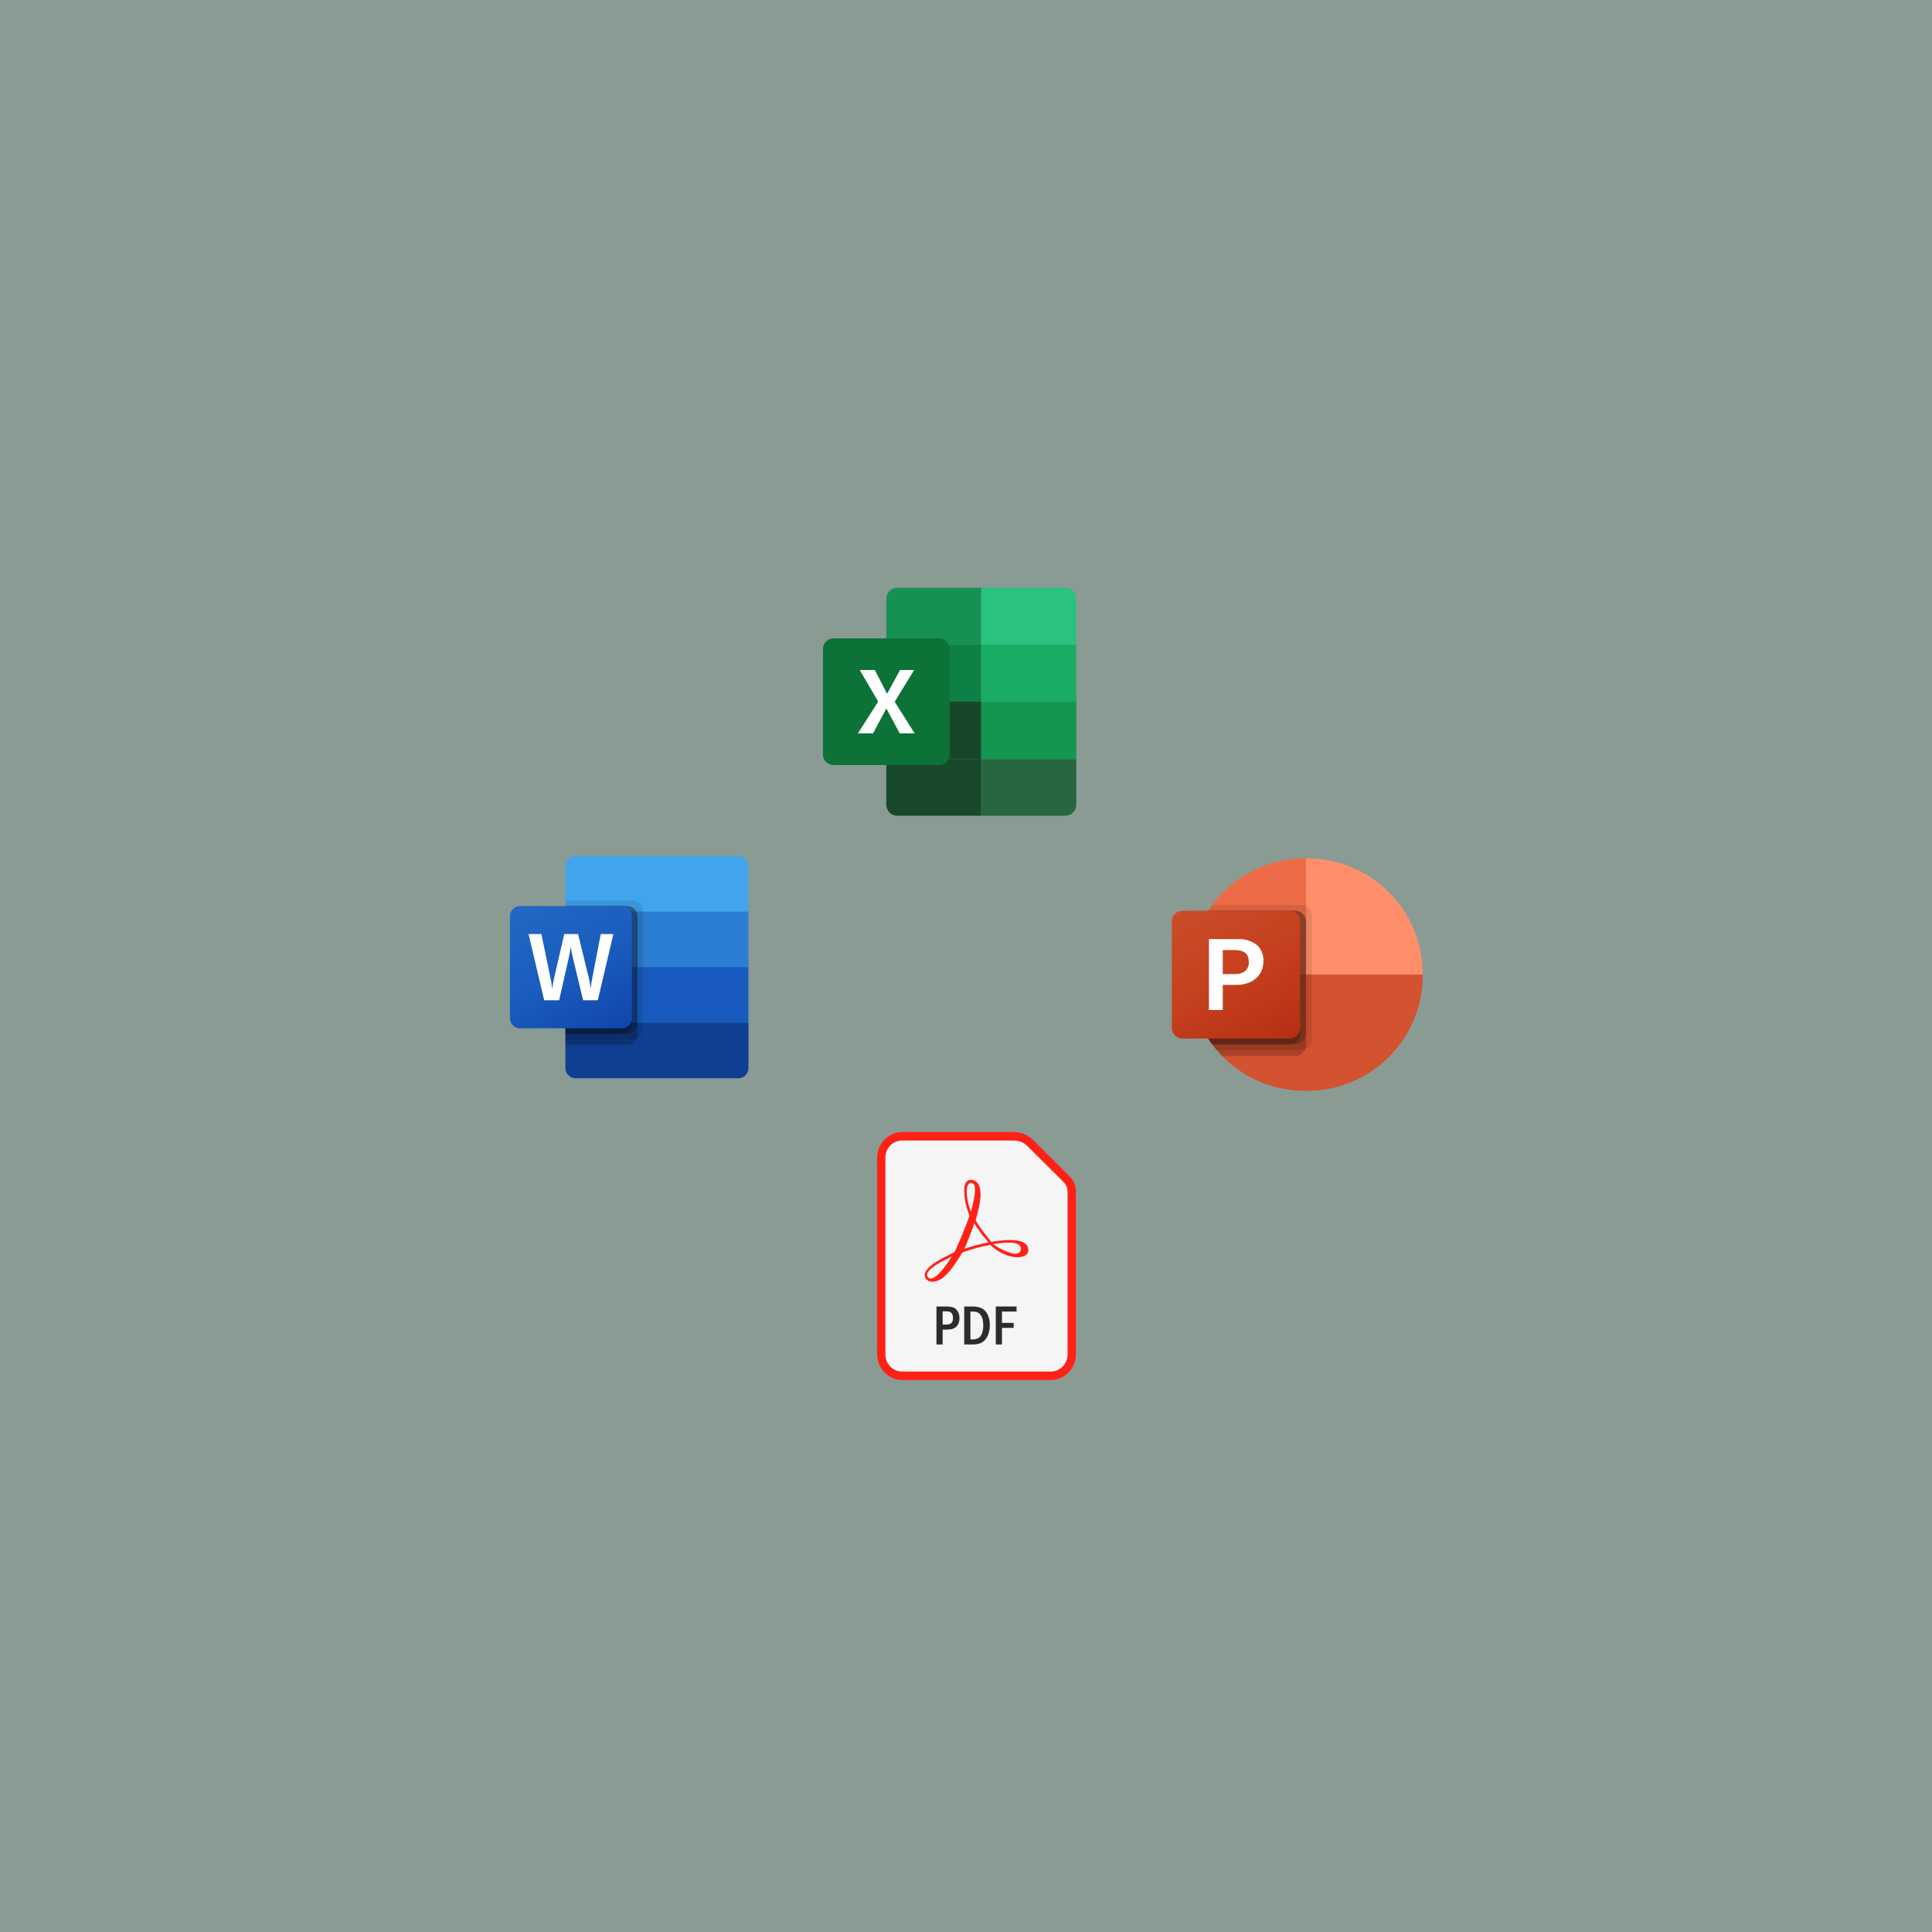
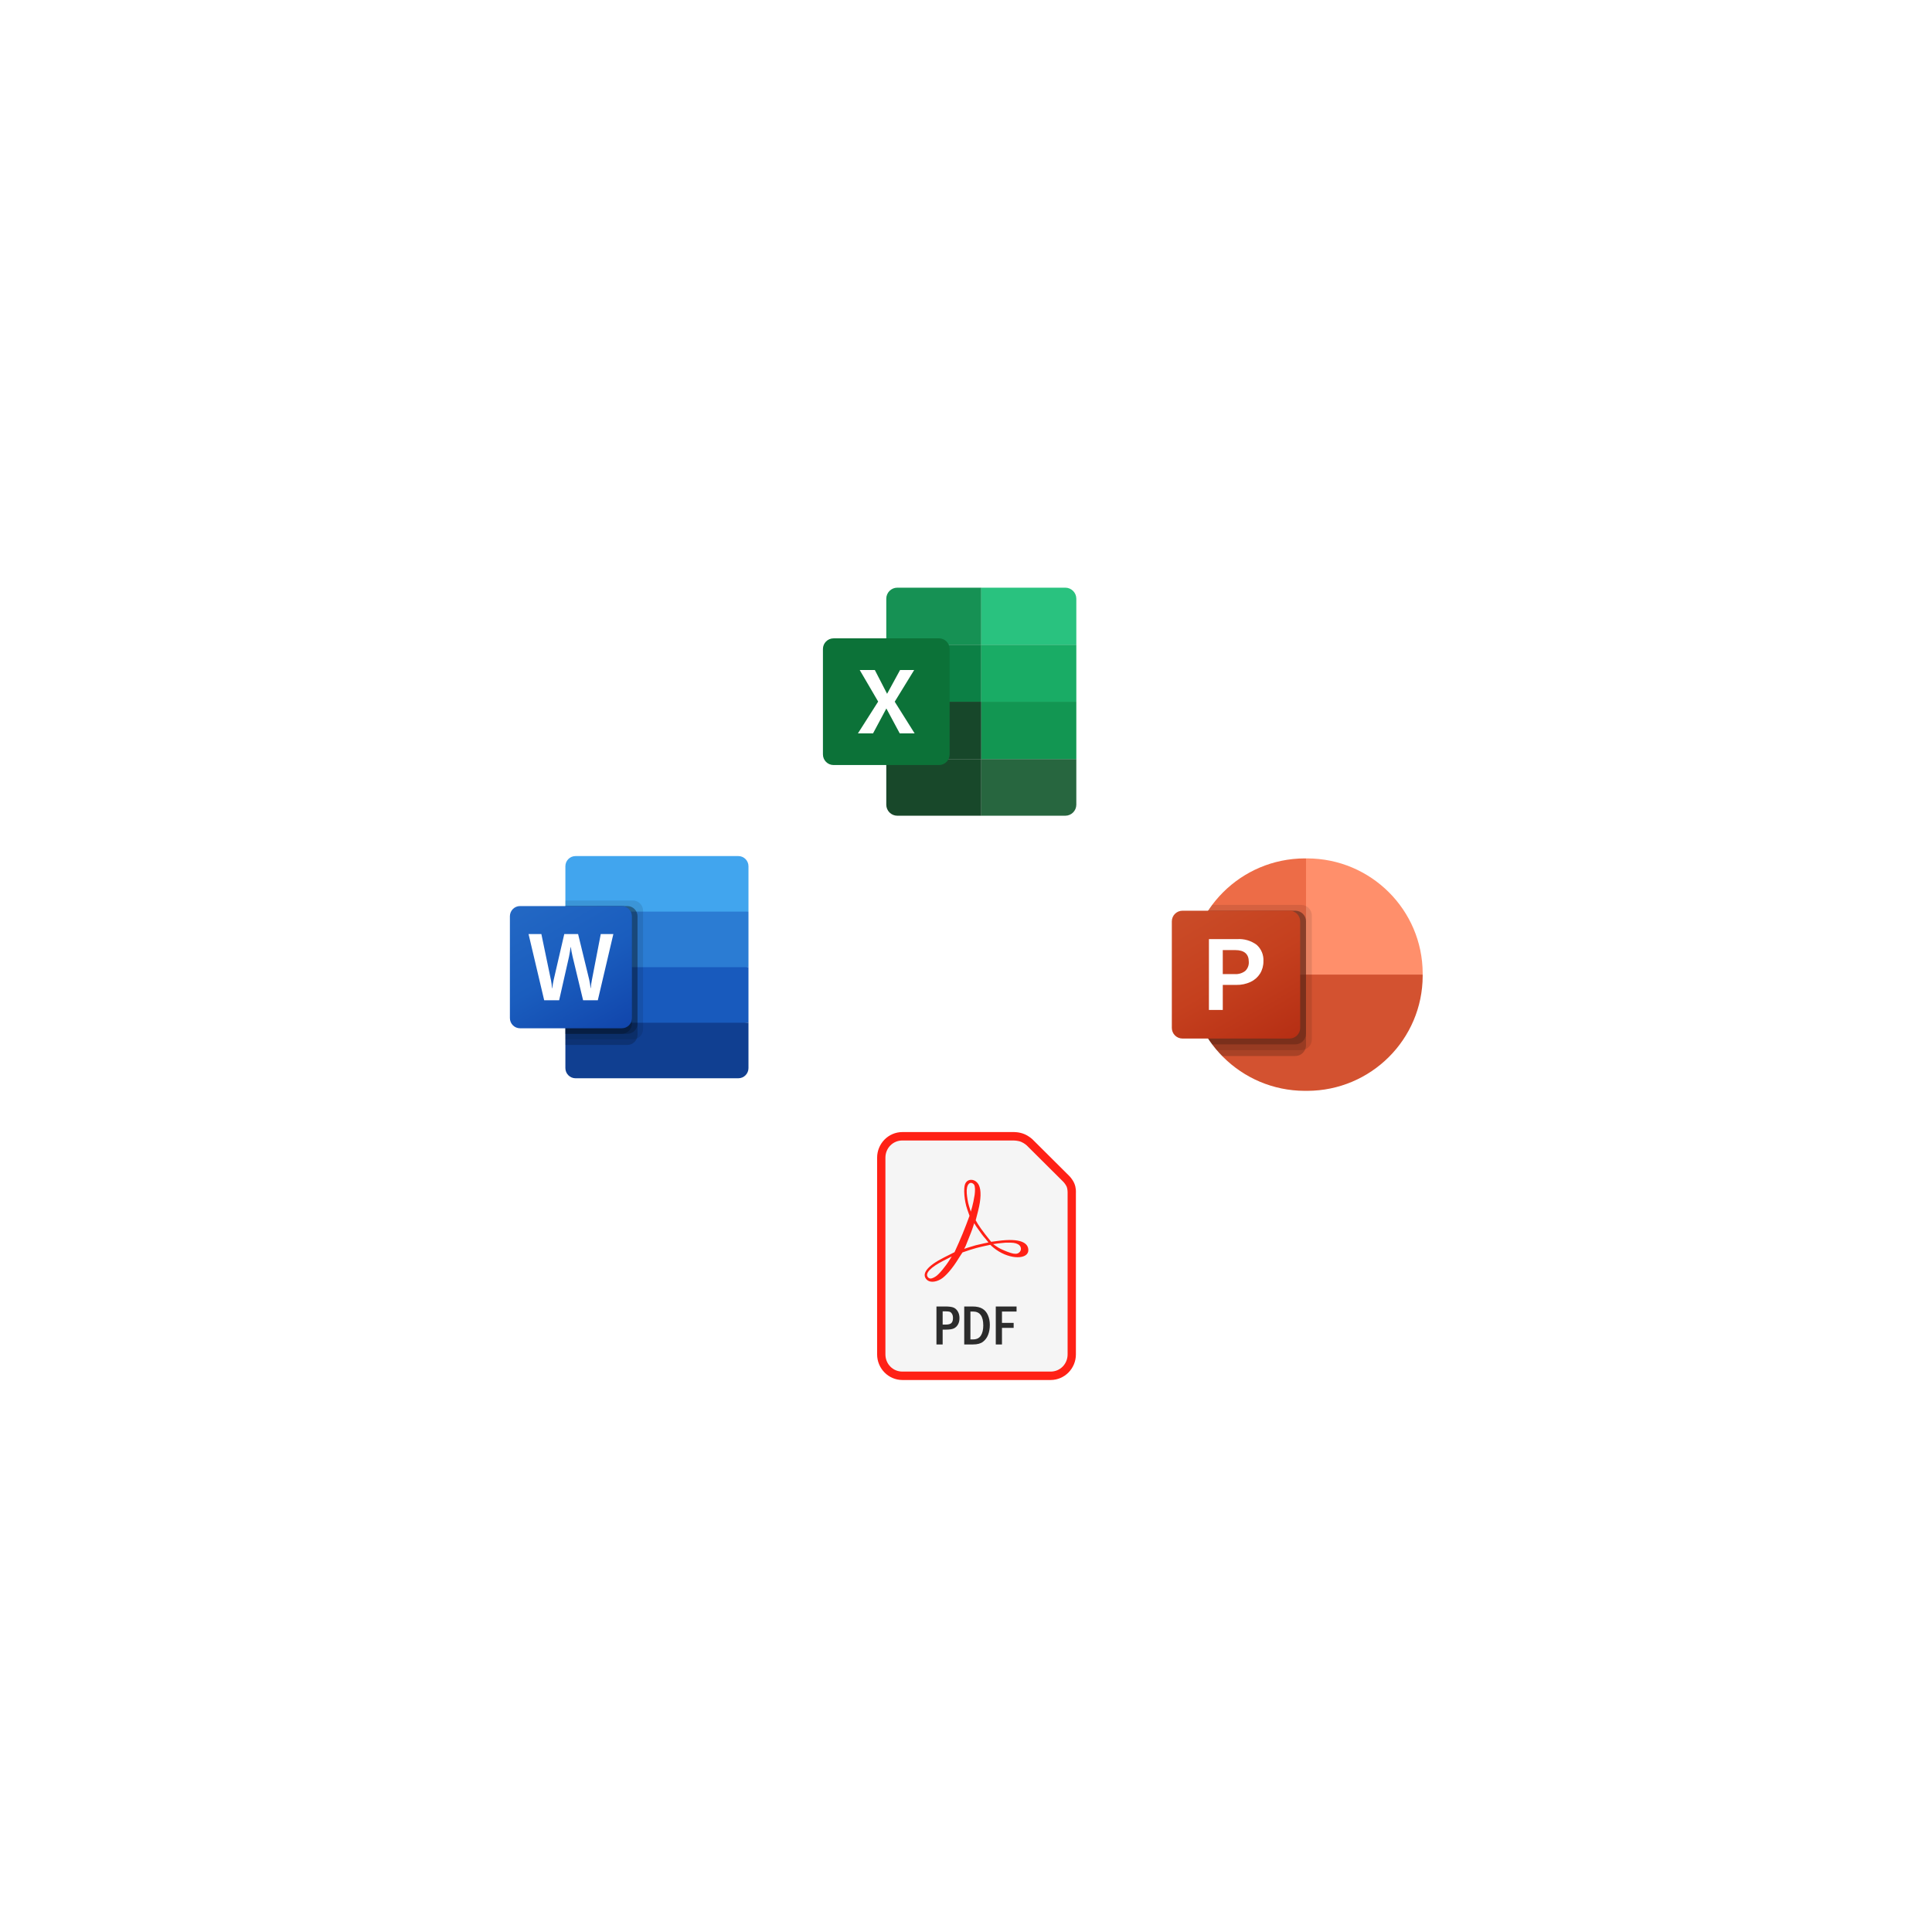
<svg xmlns="http://www.w3.org/2000/svg" width="826" height="826" viewBox="0 0 826 826" fill="none">
-   <path d="M0 0H826V826H0V0Z" fill="#8A9B94" />
  <g clip-path="url(#clip0_0_1)">
    <path d="M315.652 366H246.069C243.667 366 241.721 367.949 241.721 370.353V389.75L282.046 401.625L320 389.75V370.353C320 367.949 318.053 366 315.652 366Z" fill="#41A5EE" />
    <path d="M320 389.75H241.721V413.5L282.046 420.625L320 413.5V389.75Z" fill="#2B7CD3" />
    <path d="M241.721 413.5V437.25L279.674 442L320 437.25V413.5H241.721Z" fill="#185ABD" />
    <path d="M246.069 461H315.652C318.053 461 320 459.051 320 456.647V437.25H241.721V456.647C241.721 459.051 243.667 461 246.069 461Z" fill="#103F91" />
    <path opacity="0.1" d="M270.582 385H241.721V444.375H270.582C272.98 444.367 274.922 442.423 274.93 440.022V389.353C274.922 386.952 272.98 385.008 270.582 385Z" fill="black" />
    <path opacity="0.2" d="M268.21 387.375H241.721V446.75H268.21C270.608 446.742 272.55 444.798 272.558 442.397V391.728C272.55 389.327 270.608 387.383 268.21 387.375Z" fill="black" />
    <path opacity="0.2" d="M268.21 387.375H241.721V442H268.21C270.608 441.992 272.55 440.048 272.558 437.647V391.728C272.55 389.327 270.608 387.383 268.21 387.375Z" fill="black" />
    <path opacity="0.2" d="M265.838 387.375H241.721V442H265.838C268.236 441.992 270.178 440.048 270.186 437.647V391.728C270.178 389.327 268.236 387.383 265.838 387.375Z" fill="black" />
    <path d="M222.348 387.375H265.838C268.239 387.375 270.186 389.324 270.186 391.728V435.272C270.186 437.676 268.239 439.625 265.838 439.625H222.348C219.947 439.625 218 437.676 218 435.272V391.728C218 389.324 219.947 387.375 222.348 387.375Z" fill="url(#paint0_linear_0_1)" />
    <path d="M235.842 420.763C235.928 421.435 235.984 422.019 236.011 422.52H236.11C236.148 422.045 236.227 421.473 236.347 420.803C236.468 420.133 236.576 419.567 236.672 419.105L241.246 399.35H247.159L251.904 418.808C252.179 420.018 252.377 421.245 252.494 422.48H252.573C252.661 421.283 252.826 420.093 253.066 418.917L256.849 399.34H262.232L255.585 427.65H249.297L244.79 408.902C244.659 408.363 244.51 407.658 244.346 406.791C244.182 405.924 244.08 405.29 244.04 404.891H243.962C243.91 405.351 243.808 406.035 243.656 406.943C243.504 407.85 243.382 408.521 243.29 408.957L239.054 427.646H232.659L225.977 399.35H231.456L235.576 419.145C235.669 419.552 235.757 420.093 235.842 420.763Z" fill="white" />
  </g>
  <path d="M565.848 421.658L558.366 367H557.807C530.599 367.079 508.562 389.03 508.482 416.132V416.689L565.848 421.658Z" fill="#ED6C47" />
  <path d="M558.924 367H558.365V416.689L583.307 426.627L608.248 416.689V416.132C608.169 389.03 586.132 367.079 558.924 367Z" fill="#FF8F6B" />
  <path d="M608.249 416.688V417.235C608.171 444.343 586.129 466.299 558.914 466.377H557.817C530.603 466.299 508.561 444.343 508.482 417.235V416.688H608.249Z" fill="#D35230" />
  <path opacity="0.1" d="M560.86 391.422V444.44C560.847 446.282 559.727 447.937 558.017 448.639C557.472 448.868 556.887 448.986 556.296 448.986H520.255C519.557 448.191 518.883 447.347 518.26 446.502C511.905 438.058 508.474 427.788 508.482 417.235V416.142C508.468 406.624 511.261 397.311 516.514 389.36C517.062 388.515 517.636 387.671 518.26 386.875H556.296C558.808 386.894 560.841 388.919 560.86 391.422Z" fill="black" />
  <path opacity="0.2" d="M558.366 393.906V446.924C558.366 447.513 558.247 448.096 558.017 448.639C557.312 450.342 555.651 451.458 553.801 451.471H522.525C521.736 450.673 520.978 449.844 520.255 448.986C519.557 448.191 518.883 447.347 518.26 446.502C511.905 438.058 508.474 427.788 508.482 417.235V416.142C508.468 406.624 511.261 397.311 516.514 389.36H553.801C556.314 389.379 558.347 391.403 558.366 393.906Z" fill="black" />
  <path opacity="0.2" d="M558.366 393.906V441.955C558.347 444.458 556.314 446.483 553.801 446.502H518.26C511.905 438.058 508.474 427.788 508.482 417.235V416.142C508.468 406.624 511.261 397.311 516.514 389.36H553.801C556.314 389.379 558.347 391.403 558.366 393.906Z" fill="black" />
-   <path opacity="0.2" d="M555.872 393.906V441.955C555.853 444.458 553.82 446.483 551.307 446.502H518.26C511.905 438.058 508.474 427.788 508.482 417.235V416.142C508.468 406.624 511.261 397.311 516.514 389.36H551.307C553.82 389.379 555.853 391.403 555.872 393.906Z" fill="black" />
  <path d="M505.572 389.36H551.3C553.825 389.36 555.872 391.399 555.872 393.914V439.463C555.872 441.979 553.825 444.017 551.3 444.017H505.572C503.047 444.017 501 441.979 501 439.464V393.914C501 391.399 503.047 389.36 505.572 389.36Z" fill="url(#paint1_linear_0_1)" />
  <path d="M528.934 401.506C531.91 401.306 534.861 402.168 537.259 403.936C539.259 405.715 540.328 408.31 540.157 410.975C540.19 412.827 539.694 414.651 538.728 416.234C537.75 417.79 536.341 419.031 534.67 419.807C532.761 420.692 530.673 421.128 528.567 421.084H522.783V431.792H516.859V401.506H528.934ZM522.778 416.458H527.876C529.492 416.576 531.096 416.1 532.383 415.119C533.448 414.101 534.006 412.667 533.907 411.201C533.907 407.863 531.96 406.195 528.066 406.195H522.778V416.458H522.778Z" fill="white" />
  <path d="M419.541 251.25H383.639C381.031 251.25 378.916 253.365 378.916 255.973V275.633H419.541V251.25Z" fill="#169154" />
  <path d="M378.916 324.521V344.027C378.916 346.635 381.031 348.75 383.637 348.75H419.541V324.521H378.916Z" fill="#18482A" />
  <path d="M378.916 275.633H419.541V300.014H378.916V275.633Z" fill="#0C8045" />
  <path d="M378.916 300.014H419.541V324.524H378.916V300.014Z" fill="#17472A" />
  <path d="M455.443 251.25H419.541V275.633H460.166V255.973C460.166 253.365 458.051 251.25 455.443 251.25Z" fill="#29C27F" />
  <path d="M419.541 324.521V348.75H455.445C458.051 348.75 460.166 346.635 460.166 344.03V324.524L419.541 324.521Z" fill="#27663F" />
  <path d="M419.541 275.633H460.166V300.014H419.541V275.633Z" fill="#19AC65" />
  <path d="M419.541 300.014H460.166V324.524H419.541V300.014Z" fill="#129652" />
  <path d="M401.448 327.083H356.387C353.873 327.083 351.834 325.044 351.834 322.53V277.469C351.834 274.956 353.873 272.917 356.387 272.917H401.448C403.961 272.917 406.001 274.956 406.001 277.469V322.53C406.001 325.044 403.961 327.083 401.448 327.083Z" fill="#0C7238" />
  <path d="M367.56 286.458H374.022L379.265 296.626L384.807 286.458H390.843L382.526 300L391.033 313.542H384.666L378.951 302.898L373.261 313.542H366.799L375.447 299.951L367.56 286.458Z" fill="white" />
  <g clip-path="url(#clip1_0_1)">
    <path d="M385.793 483.999C379.843 483.999 375 488.915 375 494.95V579.048C375 585.083 379.843 589.999 385.793 589.999H449.193C455.143 589.999 459.986 585.083 459.986 579.048V509.896C459.986 509.896 460.156 507.871 459.289 505.901C458.477 504.054 457.153 502.768 457.153 502.768C457.15 502.764 457.146 502.759 457.143 502.755L441.413 487.105C441.405 487.096 441.396 487.087 441.387 487.079C441.387 487.079 440.044 485.781 438.053 484.915C435.709 483.895 433.293 484.002 433.293 484.002L433.329 483.999L385.793 483.999Z" fill="#FF2116" />
    <path d="M385.793 487.597H433.33C433.342 487.597 433.354 487.597 433.366 487.597C433.366 487.597 435.267 487.615 436.657 488.221C437.995 488.803 438.944 489.685 438.95 489.691C438.95 489.691 438.957 489.697 438.957 489.697L454.647 505.31C454.647 505.31 455.593 506.323 456.051 507.364C456.421 508.205 456.444 509.744 456.444 509.744C456.442 509.769 456.441 509.795 456.44 509.82V579.048C456.44 583.153 453.24 586.402 449.194 586.402H385.793C381.747 586.402 378.547 583.153 378.547 579.048V494.95C378.547 490.845 381.747 487.597 385.793 487.597Z" fill="#F5F5F5" />
    <path d="M396.221 547.11C393.781 544.636 396.421 541.235 403.585 537.623L408.093 535.351L409.849 531.453C410.815 529.31 412.257 525.812 413.053 523.681L414.5 519.806L413.503 516.938C412.277 513.412 411.839 508.112 412.617 506.207C413.671 503.626 417.124 503.891 418.491 506.658C419.558 508.818 419.449 512.731 418.184 517.666L417.146 521.712L418.06 523.285C418.562 524.151 420.03 526.205 421.322 527.851L423.75 530.914L426.77 530.514C436.367 529.244 439.654 531.403 439.654 534.498C439.654 538.405 432.118 538.727 425.791 534.219C424.367 533.205 423.389 532.197 423.389 532.197C423.389 532.197 419.425 533.016 417.473 533.549C415.459 534.1 414.454 534.445 411.503 535.455C411.503 535.455 410.467 536.981 409.793 538.089C407.282 542.214 404.351 545.633 402.258 546.877C399.915 548.27 397.458 548.365 396.221 547.11ZM400.05 545.723C401.422 544.863 404.198 541.533 406.12 538.442L406.898 537.19L403.355 538.997C397.883 541.787 395.38 544.417 396.682 546.008C397.413 546.902 398.288 546.828 400.05 545.723ZM435.592 535.604C436.933 534.651 436.738 532.73 435.222 531.956C434.041 531.353 433.09 531.229 430.024 531.275C428.139 531.406 425.11 531.791 424.596 531.908C424.596 531.908 426.261 533.075 427 533.504C427.983 534.074 430.374 535.132 432.119 535.673C433.841 536.208 434.837 536.152 435.592 535.604ZM421.301 529.579C420.489 528.714 419.108 526.907 418.233 525.564C417.088 524.041 416.514 522.967 416.514 522.967C416.514 522.967 415.677 525.697 414.99 527.34L412.848 532.71L412.227 533.928C412.227 533.928 415.529 532.83 417.209 532.385C418.988 531.914 422.599 531.193 422.599 531.193L421.301 529.579ZM416.695 510.846C416.903 509.084 416.99 507.324 416.432 506.436C414.883 504.719 413.014 506.151 413.331 510.234C413.437 511.607 413.774 513.955 414.223 515.402L415.041 518.033L415.617 516.052C415.933 514.962 416.419 512.619 416.695 510.846Z" fill="#FF2116" />
    <path d="M400.369 558.571H404.331C405.596 558.571 406.624 558.694 407.413 558.94C408.202 559.178 408.866 559.713 409.406 560.545C409.945 561.369 410.214 562.364 410.214 563.529C410.214 564.598 409.995 565.518 409.558 566.287C409.12 567.055 408.53 567.61 407.788 567.951C407.054 568.292 405.921 568.462 404.389 568.462H403.018V574.798H400.369V558.571ZM403.018 560.652V566.31H404.331C405.503 566.31 406.311 566.088 406.757 565.645C407.21 565.201 407.437 564.48 407.437 563.481C407.437 562.736 407.288 562.134 406.991 561.674C406.694 561.206 406.366 560.921 406.007 560.818C405.655 560.707 405.096 560.652 404.331 560.652L403.018 560.652ZM412.242 558.571H415.84C417.582 558.571 418.973 558.884 420.012 559.51C421.06 560.137 421.849 561.068 422.38 562.304C422.919 563.54 423.189 564.912 423.189 566.417C423.189 568.002 422.946 569.417 422.462 570.661C421.985 571.898 421.251 572.896 420.259 573.657C419.274 574.418 417.868 574.798 416.039 574.798H412.242V558.571ZM414.891 560.723V572.647H415.992C417.532 572.647 418.649 572.108 419.344 571.03C420.04 569.944 420.388 568.498 420.388 566.691C420.388 562.712 418.923 560.723 415.992 560.723H414.891ZM425.732 558.571H434.616V560.723H428.381V565.573H433.374V567.725H428.381V574.798H425.732V558.571Z" fill="#2C2C2C" />
  </g>
  <defs>
    <linearGradient id="paint0_linear_0_1" x1="227.066" y1="383.973" x2="261.183" y2="442.99" gradientUnits="userSpaceOnUse">
      <stop stop-color="#2368C4" />
      <stop offset="0.5" stop-color="#1A5DBE" />
      <stop offset="1" stop-color="#1146AC" />
    </linearGradient>
    <linearGradient id="paint1_linear_0_1" x1="510.532" y1="385.801" x2="546.13" y2="447.696" gradientUnits="userSpaceOnUse">
      <stop stop-color="#CA4C28" />
      <stop offset="0.5" stop-color="#C5401E" />
      <stop offset="1" stop-color="#B62F14" />
    </linearGradient>
    <clipPath id="clip0_0_1">
      <rect width="102" height="95" fill="white" transform="translate(218 366)" />
    </clipPath>
    <clipPath id="clip1_0_1">
      <rect width="85" height="106" fill="white" transform="translate(375 484)" />
    </clipPath>
  </defs>
</svg>